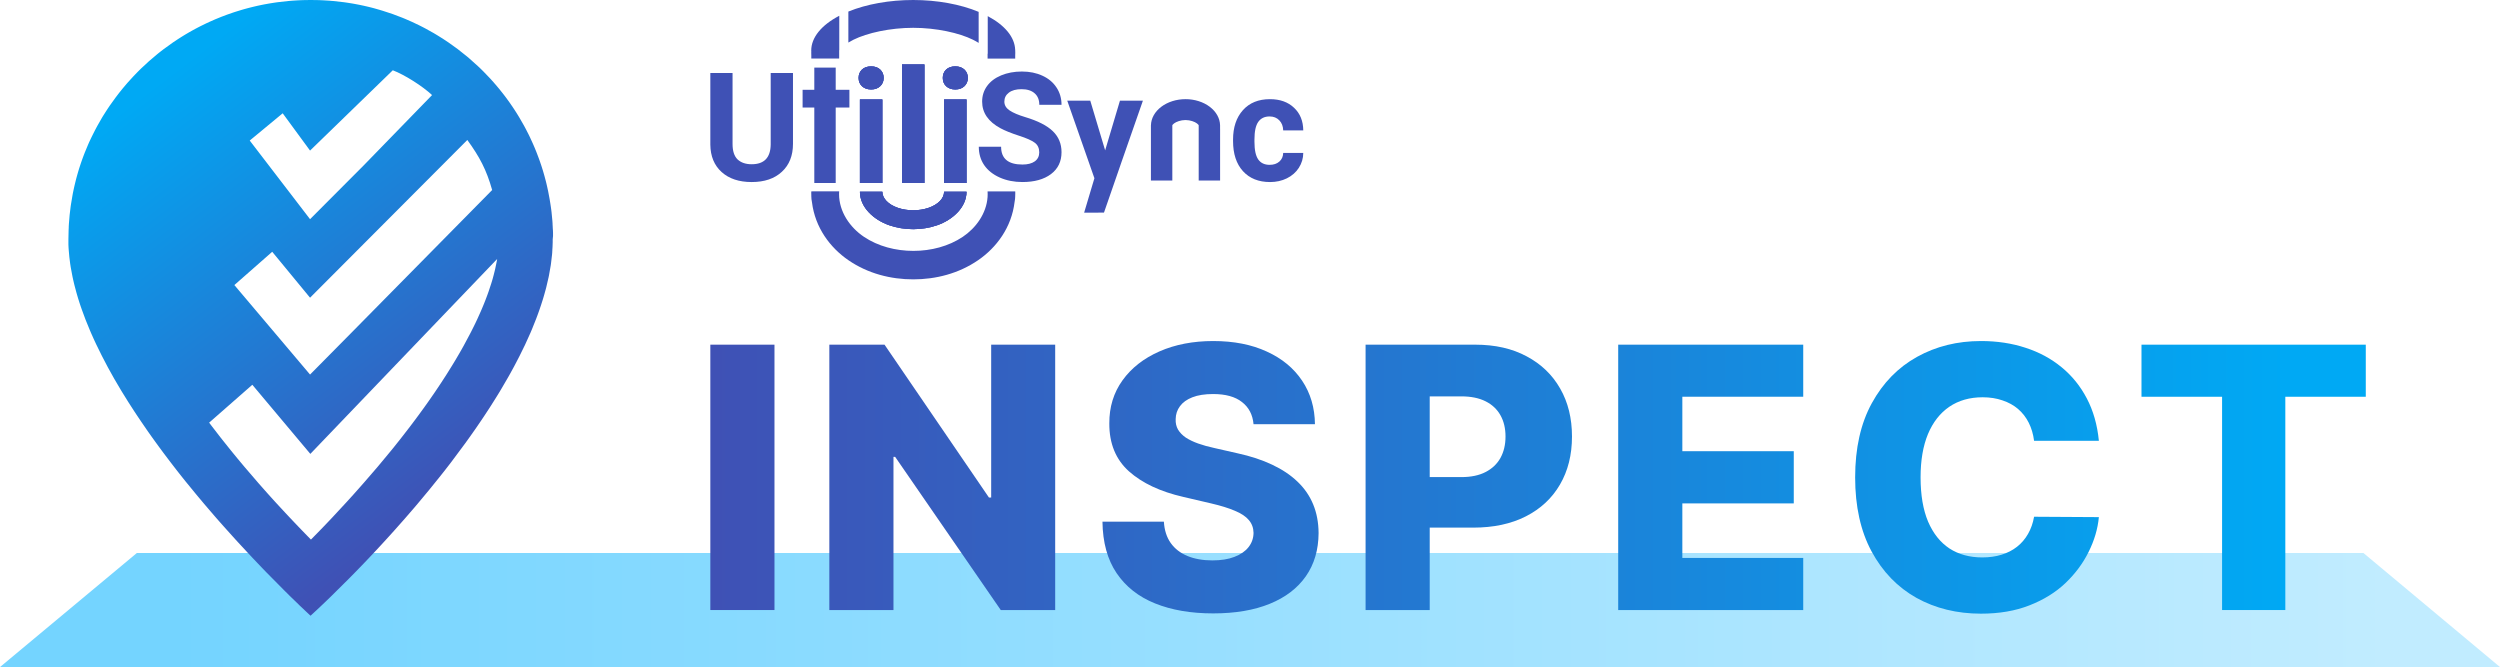
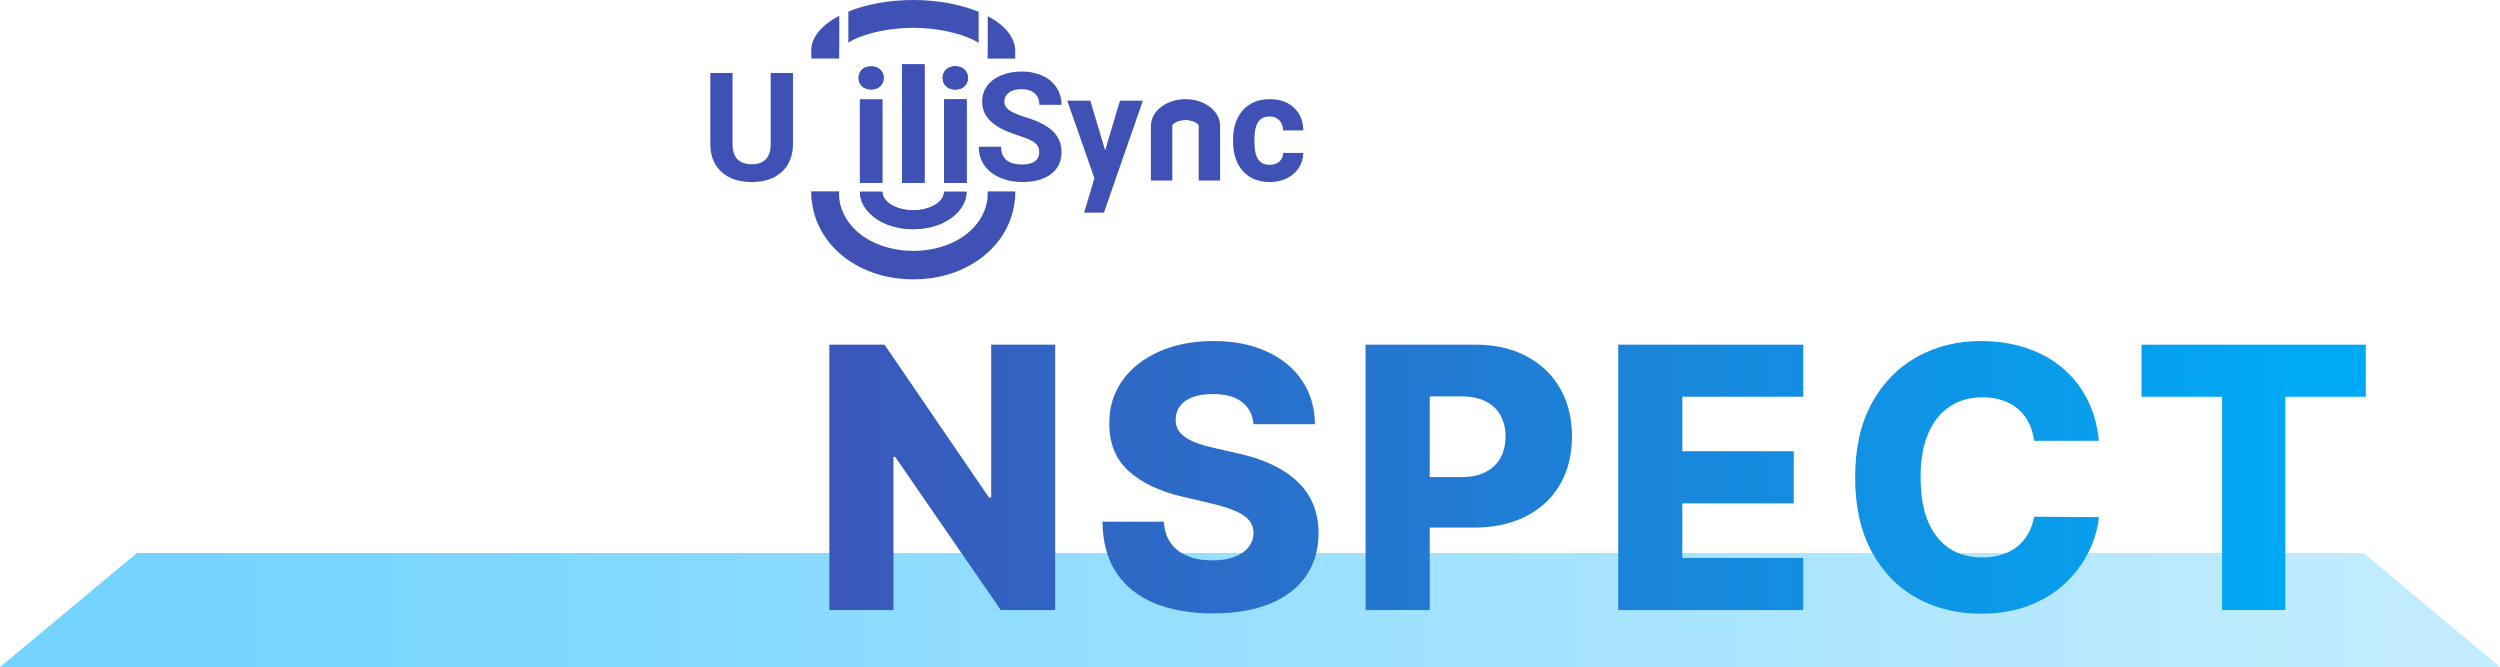
<svg xmlns="http://www.w3.org/2000/svg" xmlns:ns1="http://sodipodi.sourceforge.net/DTD/sodipodi-0.dtd" xmlns:ns2="http://www.inkscape.org/namespaces/inkscape" width="438.5" height="117" viewBox="0 0 438.5 117" fill="none" version="1.1" id="svg45" ns1:docname="inspect-logo.svg" ns2:version="1.3.2 (091e20e, 2023-11-25, custom)">
  <ns1:namedview id="namedview45" pagecolor="#ffffff" bordercolor="#666666" borderopacity="1.0" ns2:showpageshadow="2" ns2:pageopacity="0.0" ns2:pagecheckerboard="0" ns2:deskcolor="#d1d1d1" ns2:zoom="1.7959546" ns2:cx="190.70638" ns2:cy="-4.1760522" ns2:window-width="1920" ns2:window-height="1009" ns2:window-x="3832" ns2:window-y="-8" ns2:window-maximized="1" ns2:current-layer="svg45" />
  <path d="M 24,97 H 414.551 L 438.5,117 H 0 Z" fill="url(#paint0_linear_286_47)" id="path1" style="fill:url(#paint0_linear_286_47)" />
-   <path d="m 97,41.464 c 0,-0.086 0,-0.172 0,-0.258 0,-0.086 0,-0.217 0,-0.328 0,-0.026 0,-0.051 0,-0.079 0,-0.122 4e-4,-0.244 -0.014,-0.368 l -0.029,-0.372 c 0,-0.117 -0.015,-0.234 -0.015,-0.344 -0.007,-0.11 -0.007,-0.258 -0.022,-0.386 v -0.102 c 0,-0.112 -0.007,-0.222 -0.021,-0.332 l -0.022,-0.269 c -0.036,-0.47 -0.082,-0.939 -0.136,-1.405 -0.019,-0.155 -0.038,-0.31 -0.057,-0.465 -0.015,-0.155 -0.037,-0.31 -0.066,-0.463 -0.015,-0.114 -0.029,-0.226 -0.05,-0.344 -0.015,-0.119 -0.036,-0.246 -0.058,-0.368 l -0.058,-0.353 C 96.437,35.12 96.415,35.013 96.401,34.904 96.323,34.445 96.237,33.99 96.143,33.539 96.082,33.244 96.017,32.95 95.95,32.656 95.913,32.494 95.876,32.334 95.838,32.173 l -0.102,-0.413 c -0.076,-0.303 -0.156,-0.605 -0.241,-0.904 -0.081,-0.294 -0.169,-0.589 -0.253,-0.88 -0.088,-0.289 -0.179,-0.576 -0.272,-0.861 -0.093,-0.285 -0.19,-0.572 -0.292,-0.861 L 94.525,27.828 C 94.408,27.501 94.287,27.174 94.157,26.85 l -0.227,-0.565 c -0.065,-0.16 -0.131,-0.319 -0.198,-0.479 -0.085,-0.201 -0.171,-0.403 -0.262,-0.604 -0.158,-0.358 -0.321,-0.714 -0.49,-1.068 -0.077,-0.172 -0.156,-0.327 -0.236,-0.491 -0.18,-0.363 -0.363,-0.723 -0.553,-1.079 -0.081,-0.157 -0.169,-0.31 -0.25,-0.465 L 91.905,22.029 c -0.258,-0.472 -0.525,-0.938 -0.802,-1.398 -0.029,-0.043 -0.051,-0.084 -0.076,-0.126 -0.073,-0.124 -0.147,-0.246 -0.224,-0.368 L 90.576,19.773 C 90.499,19.653 90.423,19.532 90.344,19.412 90.267,19.291 90.189,19.171 90.11,19.052 89.94,18.785 89.755,18.521 89.573,18.26 89.508,18.158 89.433,18.058 89.362,17.958 89.174,17.691 88.983,17.427 88.787,17.165 88.695,17.041 88.603,16.919 88.51,16.798 88.452,16.716 88.385,16.634 88.321,16.552 88.076,16.232 87.823,15.915 87.567,15.603 L 87.283,15.266 C 87.175,15.136 87.067,15.007 86.957,14.88 86.846,14.753 86.738,14.627 86.627,14.501 v -0.009 L 86.288,14.119 C 86.181,13.998 86.073,13.879 85.965,13.76 85.592,13.357 85.214,12.963 84.829,12.576 l -0.387,-0.386 C 84.355,12.104 84.271,12.018 84.179,11.935 84.058,11.818 83.934,11.701 83.812,11.591 83.32,11.132 82.817,10.68 82.303,10.236 L 81.916,9.909 C 81.395,9.475 80.865,9.054 80.326,8.645 79.786,8.237 79.235,7.839 78.676,7.457 78.086,7.054 77.486,6.666 76.877,6.293 L 76.529,6.081 76.09,5.818 C 75.619,5.543 75.141,5.276 74.656,5.019 74.538,4.954 74.419,4.892 74.298,4.83 74.112,4.732 73.923,4.635 73.735,4.542 L 73.438,4.394 C 72.647,4.005 71.847,3.641 71.039,3.302 L 70.561,3.106 C 69.43,2.647 68.28,2.24 67.111,1.886 L 66.634,1.743 66.227,1.626 65.627,1.454 C 65.469,1.411 65.311,1.369 65.152,1.329 L 64.858,1.255 C 64.704,1.218 64.551,1.18 64.397,1.145 64.279,1.116 64.16,1.088 64.04,1.063 L 63.738,0.994 63.348,0.911 C 63.222,0.883 63.094,0.858 62.968,0.833 62.84,0.809 62.718,0.783 62.594,0.761 L 62.145,0.677 61.882,0.63 61.498,0.566 C 61.327,0.536 61.146,0.509 60.97,0.483 60.83,0.46 60.692,0.442 60.55,0.421 L 60.232,0.379 C 59.634,0.3 59.033,0.23 58.426,0.177 58.297,0.165 58.168,0.153 58.038,0.145 L 57.776,0.122 C 57.456,0.098 57.132,0.077 56.807,0.062 56.589,0.048 56.368,0.039 56.148,0.031 L 55.603,0.014 C 55.238,0.006 54.873,0.001 54.506,0 54.14,0 53.774,0.005 53.409,0.014 l -0.544,0.017 c -0.22,0.009 -0.441,0.017 -0.66,0.031 -0.324,0.015 -0.646,0.035 -0.968,0.06 l -0.262,0.023 c -0.13,0 -0.259,0.021 -0.387,0.032 -0.606,0.053 -1.208,0.123 -1.807,0.202 L 48.462,0.421 C 48.323,0.442 48.182,0.461 48.043,0.483 47.873,0.509 47.691,0.536 47.516,0.566 L 47.131,0.63 46.875,0.677 c -0.135,0.023 -0.266,0.049 -0.399,0.072 H 46.469 L 46.038,0.833 45.666,0.909 45.276,0.992 44.993,1.056 44.63,1.14 C 44.461,1.181 44.279,1.223 44.104,1.268 L 43.84,1.334 C 43.69,1.37 43.538,1.41 43.389,1.451 43.197,1.501 43.006,1.555 42.815,1.608 l -0.436,0.126 c -0.363,0.107 -0.724,0.217 -1.084,0.334 l -0.398,0.131 c -1.425,0.475 -2.825,1.026 -4.193,1.651 -0.205,0.093 -0.408,0.188 -0.611,0.284 -0.31,0.147 -0.618,0.298 -0.923,0.453 -0.152,0.076 -0.305,0.155 -0.456,0.234 -0.151,0.079 -0.304,0.158 -0.453,0.239 -0.149,0.081 -0.303,0.162 -0.452,0.245 -0.21,0.115 -0.418,0.232 -0.625,0.353 -0.029,0.015 -0.058,0.031 -0.084,0.048 -0.207,0.119 -0.414,0.241 -0.618,0.363 -0.188,0.114 -0.374,0.227 -0.559,0.344 L 31.727,6.536 C 31.546,6.65 31.366,6.765 31.186,6.88 30.901,7.065 30.618,7.254 30.338,7.445 29.778,7.827 29.228,8.225 28.689,8.633 28.546,8.742 28.406,8.849 28.264,8.959 l -0.273,0.215 -0.208,0.164 -0.171,0.141 -0.117,0.096 c -0.941,0.766 -1.845,1.569 -2.714,2.41 l -0.286,0.279 c -0.124,0.122 -0.247,0.245 -0.369,0.37 -0.234,0.236 -0.465,0.475 -0.692,0.716 -0.34,0.362 -0.676,0.73 -1.009,1.105 -0.077,0.088 -0.153,0.172 -0.23,0.265 -0.904,1.041 -1.753,2.126 -2.544,3.254 -0.058,0.079 -0.113,0.158 -0.169,0.239 l -0.205,0.281 c -0.073,0.105 -0.143,0.21 -0.214,0.315 -0.072,0.105 -0.15,0.222 -0.221,0.334 -0.113,0.165 -0.222,0.332 -0.325,0.501 -0.09,0.141 -0.178,0.282 -0.267,0.423 -0.058,0.088 -0.11,0.172 -0.169,0.265 -0.058,0.093 -0.121,0.198 -0.18,0.298 -0.272,0.451 -0.534,0.91 -0.788,1.377 -0.073,0.131 -0.144,0.263 -0.214,0.394 -0.072,0.131 -0.159,0.3 -0.237,0.451 -0.124,0.238 -0.245,0.475 -0.363,0.716 -0.058,0.122 -0.121,0.245 -0.18,0.367 -0.058,0.122 -0.11,0.229 -0.168,0.344 -0.058,0.115 -0.101,0.212 -0.15,0.317 -0.051,0.105 -0.11,0.239 -0.17,0.36 -0.058,0.12 -0.115,0.258 -0.17,0.387 -0.21,0.477 -0.41,0.96 -0.6,1.446 -0.051,0.124 -0.098,0.248 -0.146,0.373 -0.051,0.126 -0.105,0.279 -0.156,0.418 -0.051,0.14 -0.105,0.284 -0.154,0.425 -0.036,0.091 -0.065,0.182 -0.097,0.275 -0.043,0.129 -0.09,0.258 -0.134,0.388 -0.098,0.293 -0.194,0.587 -0.289,0.883 -0.043,0.138 -0.085,0.275 -0.125,0.413 -0.036,0.11 -0.065,0.221 -0.098,0.333 -0.036,0.112 -0.065,0.222 -0.096,0.332 l -0.092,0.331 c -0.043,0.158 -0.087,0.317 -0.128,0.475 -0.022,0.086 -0.043,0.172 -0.065,0.262 -0.036,0.139 -0.072,0.277 -0.103,0.416 -0.036,0.14 -0.058,0.243 -0.087,0.363 -0.029,0.12 -0.051,0.208 -0.073,0.314 -0.022,0.105 -0.043,0.201 -0.065,0.301 -0.029,0.14 -0.058,0.279 -0.089,0.418 -0.014,0.091 -0.036,0.183 -0.058,0.274 -0.014,0.091 -0.043,0.226 -0.065,0.344 -0.113,0.567 -0.209,1.141 -0.289,1.721 -0.014,0.11 -0.036,0.221 -0.051,0.331 -0.142,1.016 -0.247,2.043 -0.313,3.082 -0.007,0.164 -0.022,0.329 -0.029,0.494 0,0.043 0,0.086 0,0.129 -0.007,0.158 -0.015,0.315 -0.022,0.473 C 12.012,40.894 12,41.426 12,41.96 c 0,0.117 0,0.232 0,0.344 0,0.112 0,0.198 0,0.296 0,0.098 0,0.198 0,0.296 0,0.172 0.007,0.334 0.021,0.503 0.014,0.169 0.015,0.336 0.037,0.504 0.054,0.782 0.139,1.571 0.254,2.369 0.036,0.205 0.065,0.411 0.096,0.618 0.092,0.56 0.197,1.123 0.317,1.685 0.036,0.155 0.065,0.311 0.102,0.468 0.065,0.296 0.138,0.594 0.21,0.894 0.114,0.455 0.235,0.913 0.365,1.377 0.036,0.115 0.065,0.231 0.098,0.344 0.065,0.229 0.136,0.46 0.205,0.689 0.072,0.229 0.152,0.484 0.229,0.725 0.036,0.091 0.058,0.184 0.091,0.277 0.039,0.127 0.081,0.255 0.127,0.382 0.058,0.172 0.119,0.344 0.18,0.516 0.425,1.216 0.901,2.437 1.427,3.664 0.075,0.172 0.15,0.344 0.227,0.529 0.127,0.292 0.257,0.583 0.388,0.873 0.065,0.146 0.132,0.291 0.2,0.437 0.093,0.205 0.19,0.41 0.287,0.615 1.313,2.758 2.763,5.446 4.346,8.053 0.103,0.172 0.208,0.344 0.315,0.516 0.648,1.066 1.318,2.125 2.01,3.177 0.113,0.166 0.223,0.333 0.331,0.501 0.152,0.231 0.304,0.463 0.461,0.689 0.156,0.226 0.309,0.461 0.465,0.689 0.312,0.459 0.627,0.918 0.944,1.377 l 0.339,0.485 c 0.197,0.281 0.395,0.561 0.594,0.839 l 0.562,0.78 c 0.186,0.258 0.375,0.517 0.563,0.775 0.269,0.368 0.541,0.737 0.814,1.102 l 0.241,0.32 c 0.175,0.236 0.351,0.471 0.529,0.702 0.197,0.262 0.396,0.523 0.597,0.783 0.153,0.203 0.31,0.406 0.468,0.608 0.17,0.223 0.34,0.443 0.509,0.661 0.185,0.238 0.371,0.475 0.558,0.709 0.186,0.234 0.357,0.453 0.538,0.678 0.18,0.226 0.358,0.449 0.537,0.671 0.111,0.139 0.222,0.276 0.34,0.413 0.119,0.138 0.222,0.277 0.339,0.413 0.325,0.4 0.649,0.796 0.973,1.19 0.17,0.198 0.328,0.396 0.492,0.593 0.363,0.439 0.727,0.872 1.09,1.3 0.628,0.744 1.253,1.472 1.875,2.186 0.197,0.23 0.394,0.455 0.592,0.677 0.339,0.388 0.678,0.77 1.017,1.147 0.669,0.756 1.33,1.491 1.981,2.202 l 0.485,0.529 0.48,0.517 c 0.036,0.045 0.079,0.089 0.122,0.133 l 0.826,0.892 0.311,0.333 0.371,0.396 0.367,0.391 c 0.364,0.388 0.724,0.766 1.079,1.135 0.227,0.241 0.452,0.478 0.678,0.709 l 0.663,0.689 c 1.134,1.168 2.181,2.221 3.115,3.148 l 0.321,0.32 0.316,0.308 c 0.117,0.117 0.232,0.229 0.339,0.345 0.582,0.569 1.106,1.076 1.564,1.513 l 0.17,0.172 c 0.508,0.487 0.93,0.885 1.253,1.186 l 0.137,0.128 c 0.036,0.035 0.073,0.067 0.105,0.096 l 0.074,0.071 0.373,0.344 c 0.005,0.005 0.01,0.01 0.014,0.016 l 0.029,0.027 c -6e-4,-0.003 -6e-4,-0.006 0,-0.009 l 0.051,-0.046 0.05,-0.045 0.11,-0.102 0.088,-0.081 0.103,-0.094 0.117,-0.109 c 0.308,-0.286 0.743,-0.688 1.29,-1.205 l 0.339,-0.322 c 0.241,-0.23 0.501,-0.479 0.778,-0.747 0.128,-0.121 0.256,-0.246 0.39,-0.375 l 0.058,-0.054 0.233,-0.227 c 0.931,-0.904 2.009,-1.971 3.207,-3.182 l 0.188,-0.191 0.777,-0.792 0.602,-0.618 c 0.1,-0.106 0.201,-0.211 0.306,-0.315 l 0.729,-0.757 0.639,-0.67 0.653,-0.689 0.441,-0.47 c 0.297,-0.315 0.597,-0.637 0.899,-0.962 l 0.456,-0.494 c 0.459,-0.496 0.924,-1.006 1.393,-1.524 0.314,-0.344 0.631,-0.689 0.949,-1.054 1.113,-1.243 2.254,-2.545 3.406,-3.893 l 0.492,-0.582 c 1.342,-1.584 2.697,-3.232 4.044,-4.929 0.144,-0.172 0.287,-0.361 0.43,-0.544 0.17,-0.21 0.332,-0.42 0.496,-0.632 l 0.493,-0.637 c 0.17,-0.213 0.329,-0.427 0.494,-0.642 0.819,-1.073 1.63,-2.163 2.433,-3.271 0.321,-0.441 0.64,-0.884 0.955,-1.331 0.315,-0.447 0.629,-0.894 0.942,-1.343 0.317,-0.459 0.631,-0.918 0.94,-1.377 l 0.44,-0.656 c 0.311,-0.465 0.617,-0.932 0.919,-1.4 l 0.319,-0.497 c 0.203,-0.313 0.401,-0.627 0.595,-0.942 0.125,-0.2 0.252,-0.4 0.376,-0.601 0.142,-0.231 0.285,-0.461 0.424,-0.688 0.139,-0.227 0.264,-0.436 0.394,-0.655 0.425,-0.709 0.839,-1.421 1.243,-2.135 0.1,-0.172 0.198,-0.345 0.296,-0.527 0.18,-0.323 0.357,-0.644 0.531,-0.966 0.111,-0.203 0.22,-0.408 0.328,-0.611 0.565,-1.054 1.097,-2.109 1.597,-3.165 l 0.171,-0.344 c 0.339,-0.709 0.659,-1.418 0.961,-2.126 l 0.275,-0.649 c 0.248,-0.597 0.49,-1.195 0.717,-1.791 0.08,-0.208 0.157,-0.418 0.235,-0.627 0.095,-0.258 0.188,-0.515 0.279,-0.771 L 94.667,54.188 c 0.079,-0.232 0.159,-0.463 0.234,-0.689 0.101,-0.308 0.2,-0.615 0.295,-0.921 0.051,-0.157 0.095,-0.312 0.141,-0.468 0.034,-0.115 0.067,-0.23 0.101,-0.344 0.1,-0.344 0.197,-0.689 0.287,-1.033 0.036,-0.115 0.058,-0.229 0.09,-0.344 0.146,-0.574 0.278,-1.145 0.398,-1.713 0.022,-0.114 0.05,-0.227 0.072,-0.344 0.121,-0.596 0.226,-1.188 0.314,-1.778 0.007,-0.103 0.036,-0.205 0.043,-0.306 0.073,-0.517 0.133,-1.014 0.178,-1.515 0.015,-0.126 0.022,-0.251 0.036,-0.377 l 0.007,-0.191 c 0,-0.066 0.015,-0.131 0.015,-0.198 0,-0.033 0,-0.067 0,-0.102 0.015,-0.186 0.022,-0.372 0.036,-0.558 0.007,-0.276 0.022,-0.549 0.029,-0.823 0,-0.172 0,-0.324 0,-0.485 0,-0.162 0.051,-0.372 0.051,-0.532 z M 86.326,33.329 61.534,58.467 54.383,65.698 41.107,49.999 47.747,44.162 54.383,52.217 81.97,24.55 c 2.163,2.995 3.346,5.209 4.355,8.779 z M 75.784,16.675 63.75,29.053 54.383,38.446 43.803,24.652 l 5.782,-4.781 4.798,6.542 14.513,-14.087 c 2.079,0.791 5.199,2.768 6.888,4.349 z m 11.419,28.747 c -0.024,0.172 -0.055,0.345 -0.092,0.517 -0.072,0.396 -0.156,0.798 -0.251,1.205 -0.029,0.14 -0.065,0.281 -0.1,0.422 -0.043,0.172 -0.087,0.353 -0.134,0.53 0,0.021 -0.014,0.043 -0.014,0.064 -0.036,0.143 -0.076,0.288 -0.117,0.432 -0.007,0.049 -0.029,0.1 -0.036,0.15 -0.051,0.172 -0.099,0.344 -0.151,0.516 -0.043,0.14 -0.084,0.281 -0.129,0.422 -0.141,0.462 -0.296,0.93 -0.463,1.405 -0.061,0.176 -0.123,0.351 -0.188,0.527 -0.072,0.202 -0.147,0.403 -0.224,0.604 -0.058,0.146 -0.111,0.294 -0.169,0.444 -0.058,0.15 -0.102,0.26 -0.155,0.391 -0.051,0.131 -0.103,0.262 -0.159,0.394 -0.083,0.207 -0.17,0.415 -0.259,0.625 -0.072,0.172 -0.145,0.344 -0.221,0.517 -0.2,0.461 -0.409,0.926 -0.629,1.398 -0.101,0.215 -0.202,0.43 -0.306,0.647 -0.104,0.217 -0.185,0.383 -0.28,0.575 -0.136,0.277 -0.275,0.558 -0.419,0.838 -0.065,0.133 -0.133,0.267 -0.205,0.401 -0.369,0.723 -0.761,1.455 -1.173,2.197 -0.127,0.23 -0.256,0.459 -0.387,0.689 -0.12,0.213 -0.242,0.427 -0.368,0.642 -0.148,0.258 -0.298,0.516 -0.455,0.778 -0.132,0.224 -0.266,0.449 -0.402,0.675 -0.141,0.236 -0.283,0.472 -0.431,0.709 -0.291,0.475 -0.589,0.954 -0.895,1.436 -0.08,0.127 -0.17,0.253 -0.243,0.381 -0.244,0.381 -0.492,0.764 -0.746,1.15 l -0.102,0.155 -0.49,0.735 c -0.18,0.272 -0.364,0.544 -0.551,0.818 -0.206,0.302 -0.415,0.605 -0.627,0.909 -0.17,0.248 -0.339,0.496 -0.521,0.746 -0.182,0.25 -0.379,0.536 -0.572,0.804 -0.097,0.134 -0.192,0.269 -0.29,0.403 -0.292,0.404 -0.588,0.81 -0.888,1.219 -0.2,0.274 -0.404,0.546 -0.609,0.819 -0.281,0.381 -0.572,0.764 -0.865,1.148 -0.393,0.515 -0.792,1.032 -1.198,1.55 -0.17,0.217 -0.34,0.434 -0.509,0.651 -0.34,0.435 -0.687,0.872 -1.043,1.31 l -0.533,0.658 c -1.589,1.954 -3.182,3.831 -4.749,5.608 -0.31,0.355 -0.619,0.706 -0.929,1.054 -0.31,0.348 -0.616,0.692 -0.919,1.033 l -0.429,0.474 -0.424,0.466 -0.368,0.405 c -0.735,0.803 -1.452,1.577 -2.151,2.319 l -0.339,0.368 c -0.396,0.418 -0.784,0.826 -1.164,1.224 l -0.378,0.394 c -0.248,0.26 -0.497,0.517 -0.739,0.764 l -0.361,0.37 c -0.382,0.393 -0.755,0.77 -1.114,1.135 L 53.953,94.043 53.497,93.576 C 53.344,93.417 53.187,93.259 53.032,93.095 L 52.397,92.436 C 52.156,92.184 51.912,91.93 51.664,91.668 51.581,91.582 51.495,91.496 51.417,91.406 l -0.036,-0.036 -0.638,-0.676 C 50.5,90.435 50.253,90.177 50.006,89.907 L 49.633,89.505 C 49.542,89.406 49.45,89.306 49.357,89.206 L 49.256,89.098 C 48.992,88.812 48.726,88.525 48.459,88.237 L 48.155,87.904 47.336,86.999 C 47.167,86.818 47.009,86.635 46.845,86.451 46.518,86.084 46.188,85.712 45.856,85.335 L 45.357,84.769 C 44.552,83.851 43.739,82.905 42.918,81.933 42.51,81.448 42.099,80.957 41.686,80.46 41.274,79.963 40.864,79.461 40.455,78.955 39.298,77.528 38.19,76.118 37.133,74.726 l -0.449,-0.594 7.574,-6.643 10.175,12.123 32.778,-34.196 c 7e-4,0.002 7e-4,0.005 0,0.007 z" fill="url(#paint1_linear_286_47)" id="path2" style="fill:url(#paint1_linear_286_47)" />
  <g id="g45" transform="translate(0.593,-0.5)">
    <path d="m 159.586,0.5 c -4.152,0.002 -8.174,0.719 -11.376,2.028 0,0.149 0,1.609 0,3.607 0,1.014 0,1.152 0,1.83 0.259,-0.16 0.555,-0.327 0.903,-0.5 2.398,-1.188 6.426,-2.086 10.473,-2.086 4.047,-4e-5 8.075,0.898 10.472,2.086 0.395,0.196 0.723,0.384 1.005,0.563 0,-0.684 0,-0.845 0,-1.894 0,-1.968 0,-3.363 0,-3.553 C 167.849,1.242 163.786,0.505 159.586,0.5 Z m -12.97,2.765 c -3.154,1.645 -4.914,3.827 -4.918,6.095 0.003,0.04 0.005,0.081 0.009,0.121 -0.004,0.088 -0.006,0.177 -0.006,0.286 0,0.154 0.005,0.27 0.01,0.396 v 0.609 h 4.886 V 9.4 c -0.005,0 -0.007,-0.012 -0.007,-0.04 0,-0.046 0.004,-0.051 0.026,-0.022 0,-0.414 0,-1.429 0,-3.204 0,-1.59 0,-2.307 0,-2.869 z m 26.041,0.065 c 0,0.585 0,1.251 0,2.804 0,2.097 0,3.786 0,3.786 H 172.63 V 10.774 h 4.844 v -0.542 c 0.005,-0.149 0.013,-0.291 0.013,-0.464 0,-0.173 -0.008,-0.314 -0.013,-0.463 0,-0.004 0,-0.008 0,-0.012 0,-0.006 0,-0.011 0,-0.017 0,-0.016 0,-0.033 0,-0.05 v 0.024 c 0,-0.008 0,-0.016 0,-0.024 h -0.007 C 177.393,7.035 175.68,4.934 172.66,3.331 Z M 141.708,34.066 c -0.005,0.093 -0.008,0.187 -0.008,0.303 0,0.154 0.006,0.27 0.011,0.396 v 0.145 c 10e-4,0.361 0.041,0.72 0.118,1.072 0.55,4.446 3.182,7.957 6.387,10.156 3.429,2.353 7.439,3.363 11.378,3.363 3.939,-1e-4 7.95,-1.01 11.379,-3.363 3.222,-2.211 5.865,-5.747 6.395,-10.226 0.068,-0.329 0.104,-0.665 0.106,-1.002 v -0.078 c 0.005,-0.149 0.013,-0.291 0.013,-0.464 0,-0.111 -0.004,-0.208 -0.007,-0.303 h -4.85 v 0.062 c 0.008,0.14 0.014,0.28 0.014,0.421 0,0.141 -0.006,0.282 -0.014,0.421 v 0.108 h -0.005 c -0.203,2.861 -2.02,5.4 -4.349,6.964 -2.472,1.66 -5.569,2.464 -8.664,2.464 -3.095,1e-4 -6.193,-0.804 -8.665,-2.464 -2.472,-1.66 -4.368,-4.418 -4.369,-7.494 0,-0.162 0.007,-0.323 0.017,-0.484 z" fill="#3f51b5" id="path3" />
-     <path d="m 150.236,34.131 c 0,2.747 2.466,4.944 5.137,5.872 2.671,0.927 5.749,0.927 8.42,0 2.672,-0.927 5.14,-3.123 5.14,-5.87 V 34.131 H 165 c 0,0.571 -0.25,1.133 -0.725,1.627 -0.476,0.495 -1.16,0.906 -1.983,1.191 -0.823,0.286 -1.757,0.436 -2.708,0.436 -0.951,0 -1.885,-0.15 -2.708,-0.436 -0.823,-0.286 -1.506,-0.697 -1.982,-1.192 -0.475,-0.495 -0.725,-1.056 -0.725,-1.627 z" fill="#3f51b5" id="path4" />
    <path d="m 154.171,32.596 h -3.935 V 17.95 h 3.935 z m -4.166,-18.436 c 0,-0.587 0.195,-1.069 0.584,-1.448 0.398,-0.379 0.936,-0.569 1.614,-0.569 0.67,0 1.204,0.19 1.602,0.569 0.398,0.379 0.597,0.862 0.597,1.448 0,0.596 -0.204,1.083 -0.611,1.462 -0.398,0.379 -0.927,0.569 -1.588,0.569 -0.66,0 -1.194,-0.19 -1.601,-0.569 -0.398,-0.379 -0.597,-0.866 -0.597,-1.462 z" fill="#3f51b5" id="path5" />
    <path d="m 161.553,32.596 h -3.935 V 11.805 h 3.935 z" fill="#3f51b5" id="path6" />
    <path d="M 168.935,32.596 H 165 V 17.95 h 3.935 z m -4.166,-18.436 c 0,-0.587 0.195,-1.069 0.584,-1.448 0.398,-0.379 0.936,-0.569 1.615,-0.569 0.669,0 1.203,0.19 1.601,0.569 0.398,0.379 0.597,0.862 0.597,1.448 0,0.596 -0.204,1.083 -0.611,1.462 -0.398,0.379 -0.927,0.569 -1.587,0.569 -0.661,0 -1.195,-0.19 -1.602,-0.569 -0.398,-0.379 -0.597,-0.866 -0.597,-1.462 z" fill="#3f51b5" id="path7" />
    <path d="m 150.236,34.131 c 0,2.747 2.466,4.944 5.137,5.872 2.671,0.927 5.749,0.927 8.42,0 2.672,-0.927 5.14,-3.123 5.14,-5.87 V 34.131 H 165 c 0,0.571 -0.25,1.133 -0.725,1.627 -0.476,0.495 -1.16,0.906 -1.983,1.191 -0.823,0.286 -1.757,0.436 -2.708,0.436 -0.951,0 -1.885,-0.15 -2.708,-0.436 -0.823,-0.286 -1.506,-0.697 -1.982,-1.192 -0.475,-0.495 -0.725,-1.056 -0.725,-1.627 z" fill="#3f51b5" id="path8" />
-     <path d="m 154.171,32.596 h -3.935 V 17.95 h 3.935 z m -4.166,-18.436 c 0,-0.587 0.195,-1.069 0.584,-1.448 0.398,-0.379 0.936,-0.569 1.614,-0.569 0.67,0 1.204,0.19 1.602,0.569 0.398,0.379 0.597,0.862 0.597,1.448 0,0.596 -0.204,1.083 -0.611,1.462 -0.398,0.379 -0.927,0.569 -1.588,0.569 -0.66,0 -1.194,-0.19 -1.601,-0.569 -0.398,-0.379 -0.597,-0.866 -0.597,-1.462 z" fill="#3f51b5" id="path9" />
    <path d="m 161.553,32.596 h -3.935 V 11.805 h 3.935 z" fill="#3f51b5" id="path10" />
    <path d="M 168.935,32.596 H 165 V 17.95 h 3.935 z m -4.166,-18.436 c 0,-0.587 0.195,-1.069 0.584,-1.448 0.398,-0.379 0.936,-0.569 1.615,-0.569 0.669,0 1.203,0.19 1.601,0.569 0.398,0.379 0.597,0.862 0.597,1.448 0,0.596 -0.204,1.083 -0.611,1.462 -0.398,0.379 -0.927,0.569 -1.587,0.569 -0.661,0 -1.195,-0.19 -1.602,-0.569 -0.398,-0.379 -0.597,-0.866 -0.597,-1.462 z" fill="#3f51b5" id="path11" />
    <path d="m 150.236,34.131 c 0,2.747 2.466,4.944 5.137,5.872 2.671,0.927 5.749,0.927 8.42,0 2.672,-0.927 5.14,-3.123 5.14,-5.87 l -3.932,-2e-4 c -0.001,0.571 -0.251,1.133 -0.726,1.628 -0.476,0.495 -1.16,0.906 -1.983,1.191 -0.823,0.286 -1.757,0.436 -2.708,0.436 -0.951,0 -1.885,-0.15 -2.708,-0.436 -0.823,-0.286 -1.506,-0.697 -1.981,-1.192 -0.476,-0.495 -0.726,-1.056 -0.726,-1.627 z" fill="#3f51b5" id="path12" />
    <path d="m 154.171,32.596 h -3.935 V 17.95 h 3.935 z m -4.166,-18.436 c 0,-0.587 0.195,-1.069 0.584,-1.448 0.398,-0.379 0.936,-0.569 1.614,-0.569 0.67,0 1.204,0.19 1.602,0.569 0.398,0.379 0.597,0.862 0.597,1.448 0,0.596 -0.204,1.083 -0.611,1.462 -0.398,0.379 -0.927,0.569 -1.588,0.569 -0.66,0 -1.194,-0.19 -1.601,-0.569 -0.398,-0.379 -0.597,-0.866 -0.597,-1.462 z" fill="#3f51b5" id="path13" />
    <path d="m 161.553,32.596 h -3.935 V 11.805 h 3.935 z" fill="#3f51b5" id="path14" />
    <path d="M 168.935,32.596 H 165 V 17.95 h 3.935 z m -4.166,-18.436 c 0,-0.587 0.195,-1.069 0.584,-1.448 0.398,-0.379 0.936,-0.569 1.615,-0.569 0.669,0 1.203,0.19 1.601,0.569 0.398,0.379 0.597,0.862 0.597,1.448 0,0.596 -0.204,1.083 -0.611,1.462 -0.398,0.379 -0.927,0.569 -1.587,0.569 -0.661,0 -1.195,-0.19 -1.602,-0.569 -0.398,-0.379 -0.597,-0.866 -0.597,-1.462 z" fill="#3f51b5" id="path15" />
    <path d="m 138.497,13.306 v 12.426 c 0,2.064 -0.649,3.697 -1.948,4.898 -1.291,1.201 -3.058,1.801 -5.301,1.801 -2.208,0 -3.961,-0.583 -5.26,-1.749 -1.3,-1.166 -1.962,-2.769 -1.988,-4.807 V 13.306 h 3.897 v 12.452 c 0,1.235 0.295,2.138 0.883,2.708 0.598,0.561 1.421,0.842 2.468,0.842 2.192,0 3.304,-1.149 3.339,-3.447 V 13.306 Z" fill="#3f51b5" id="path16" />
    <path d="m 181.69,27.222 c 0,-0.734 -0.26,-1.296 -0.78,-1.684 -0.519,-0.397 -1.455,-0.812 -2.806,-1.244 -1.351,-0.441 -2.42,-0.873 -3.208,-1.296 -2.148,-1.157 -3.222,-2.717 -3.222,-4.678 0,-1.019 0.286,-1.926 0.858,-2.721 0.58,-0.803 1.407,-1.43 2.481,-1.879 1.082,-0.449 2.295,-0.674 3.637,-0.674 1.351,0 2.555,0.246 3.611,0.739 1.057,0.484 1.875,1.171 2.455,2.06 0.589,0.89 0.884,1.9 0.884,3.032 h -3.897 c 0,-0.864 -0.273,-1.533 -0.819,-2.009 -0.545,-0.484 -1.312,-0.726 -2.299,-0.726 -0.953,0 -1.693,0.203 -2.221,0.609 -0.529,0.397 -0.793,0.924 -0.793,1.581 0,0.613 0.308,1.127 0.923,1.542 0.623,0.415 1.537,0.803 2.741,1.166 2.216,0.665 3.832,1.49 4.845,2.475 1.013,0.985 1.52,2.211 1.52,3.68 0,1.633 -0.619,2.915 -1.858,3.848 -1.238,0.924 -2.905,1.387 -5.001,1.387 -1.455,0 -2.78,-0.264 -3.975,-0.79 -1.195,-0.536 -2.109,-1.266 -2.741,-2.19 -0.624,-0.924 -0.935,-1.995 -0.935,-3.213 H 175 c 0,2.082 1.247,3.123 3.741,3.123 0.927,0 1.65,-0.186 2.169,-0.557 0.52,-0.38 0.78,-0.907 0.78,-1.581 z" fill="#3f51b5" id="path17" />
    <path d="m 222.115,29.412 c 0.693,0 1.256,-0.19 1.689,-0.57 0.433,-0.38 0.658,-0.885 0.676,-1.516 H 228 c -0.008,0.95 -0.268,1.823 -0.779,2.617 -0.511,0.786 -1.213,1.399 -2.105,1.84 -0.883,0.432 -1.862,0.648 -2.936,0.648 -2.009,0 -3.594,-0.635 -4.754,-1.905 -1.161,-1.278 -1.741,-3.041 -1.741,-5.287 v -0.246 c 0,-2.16 0.576,-3.883 1.728,-5.17 1.152,-1.287 2.732,-1.931 4.741,-1.931 1.758,0 3.166,0.501 4.222,1.503 1.065,0.993 1.607,2.319 1.624,3.978 h -3.52 c -0.018,-0.726 -0.243,-1.313 -0.676,-1.762 -0.433,-0.458 -1.004,-0.687 -1.715,-0.687 -0.874,0 -1.537,0.32 -1.987,0.959 -0.442,0.631 -0.663,1.659 -0.663,3.084 v 0.389 c 0,1.443 0.221,2.479 0.663,3.11 0.442,0.631 1.113,0.946 2.013,0.946 z" fill="#3f51b5" id="path18" />
-     <path d="m 142.236,12.356 v 3.897 h -2.052 v 3.106 h 2.052 c 0,0 0,2.099 0,4.707 v 3.833 c 0,2.217 0,4.266 0,4.698 h 3.754 V 19.358 h 2.403 v -3.106 h -2.403 v -3.897 z" fill="#3f51b5" id="path19" />
    <path d="m 207.345,17.893 c -1.589,9e-4 -3.115,0.481 -4.248,1.337 -1.134,0.856 -1.784,2.019 -1.813,3.24 h -0.005 v 9.702 h 3.754 c 0,0 0,-2.099 0,-4.707 v -4.996 c 0.012,-0.036 0.071,-0.141 0.312,-0.326 0.371,-0.284 1.169,-0.587 2.001,-0.587 0.831,0 1.628,0.303 1.999,0.587 0.242,0.186 0.3,0.291 0.313,0.327 v 0.735 c 0,0.218 0,0.243 0,0.545 0,0.709 0,1.28 0,1.28 v 7.141 h 3.754 v -9.057 c 0,-0.011 -0.004,-0.022 -0.004,-0.033 0,-0.213 0,-0.611 0,-0.611 -0.028,-1.221 -0.679,-2.385 -1.813,-3.241 -1.134,-0.856 -2.66,-1.336 -4.25,-1.337 z" fill="#3f51b5" id="path20" />
    <path d="m 186.6,18.152 4.767,13.613 c -0.198,0.664 -0.212,0.703 -0.467,1.559 -0.682,2.289 -1.261,4.232 -1.287,4.319 l -0.047,0.158 h 1.735 c 0.954,0 1.739,-0.005 1.745,-0.011 0.008,-0.008 2.873,-8.276 2.981,-8.601 0,0 0,-0.004 0,-0.004 l 3.848,-11.032 h -4.027 l -2.598,8.721 -2.611,-8.721 z m 8.828,10.995 c 0.109,0 0.244,10e-5 0.314,0.004 -0.07,0 -0.205,-10e-5 -0.314,-0.004 z m 0.576,0.021 c 0.006,0 0.014,0.004 0.016,0.005 -0.004,0 -0.01,-0.004 -0.016,-0.005 z" fill="#3f51b5" id="path21" />
  </g>
-   <path d="M 135.843,60.455 V 107 h -11.25 V 60.455 Z" fill="url(#paint2_linear_286_47)" id="path22" style="fill:url(#paint2_linear_286_47)" />
  <path d="M 185.079,60.455 V 107 h -9.546 L 157.011,80.136 h -0.296 V 107 h -11.25 V 60.455 h 9.682 l 18.318,26.818 h 0.387 V 60.455 Z" fill="url(#paint3_linear_286_47)" id="path23" style="fill:url(#paint3_linear_286_47)" />
  <path d="m 219.872,74.409 c -0.152,-1.667 -0.826,-2.962 -2.023,-3.886 -1.182,-0.939 -2.871,-1.409 -5.068,-1.409 -1.455,0 -2.667,0.189 -3.636,0.568 -0.97,0.379 -1.697,0.901 -2.182,1.568 -0.485,0.651 -0.735,1.401 -0.75,2.25 -0.031,0.697 0.106,1.311 0.409,1.841 0.318,0.53 0.773,1 1.364,1.409 0.606,0.394 1.333,0.742 2.181,1.045 0.849,0.303 1.803,0.568 2.864,0.795 l 4,0.909 c 2.303,0.5 4.333,1.167 6.091,2 1.773,0.833 3.257,1.826 4.454,2.977 1.213,1.151 2.129,2.477 2.75,3.977 0.622,1.5 0.94,3.182 0.955,5.045 -0.015,2.939 -0.758,5.462 -2.227,7.568 -1.47,2.106 -3.584,3.72 -6.341,4.841 -2.743,1.121 -6.053,1.682 -9.932,1.682 -3.894,0 -7.288,-0.583 -10.182,-1.75 -2.894,-1.167 -5.144,-2.939 -6.75,-5.318 -1.606,-2.379 -2.432,-5.386 -2.477,-9.023 h 10.773 c 0.091,1.5 0.492,2.75 1.204,3.75 0.712,1 1.69,1.758 2.932,2.273 1.258,0.515 2.712,0.773 4.364,0.773 1.515,0 2.803,-0.204 3.863,-0.614 1.076,-0.409 1.902,-0.977 2.478,-1.704 0.575,-0.727 0.871,-1.561 0.886,-2.5 -0.015,-0.879 -0.288,-1.629 -0.818,-2.25 -0.531,-0.636 -1.349,-1.182 -2.455,-1.636 -1.091,-0.47 -2.485,-0.901 -4.182,-1.296 l -4.863,-1.136 c -4.031,-0.924 -7.205,-2.417 -9.523,-4.477 -2.318,-2.076 -3.47,-4.879 -3.455,-8.409 -0.015,-2.879 0.758,-5.402 2.319,-7.568 1.56,-2.167 3.719,-3.856 6.477,-5.068 2.757,-1.212 5.901,-1.818 9.432,-1.818 3.606,0 6.735,0.614 9.386,1.841 2.667,1.212 4.735,2.917 6.205,5.114 1.469,2.197 2.219,4.742 2.25,7.636 z" fill="url(#paint4_linear_286_47)" id="path24" style="fill:url(#paint4_linear_286_47)" />
  <path d="M 239.523,107 V 60.455 h 19.227 c 3.485,0 6.492,0.682 9.023,2.046 2.545,1.349 4.507,3.235 5.886,5.659 1.379,2.409 2.068,5.212 2.068,8.409 0,3.212 -0.704,6.023 -2.113,8.432 -1.394,2.394 -3.387,4.25 -5.978,5.568 -2.59,1.318 -5.666,1.977 -9.227,1.977 H 246.546 V 83.682 h 9.772 c 1.697,0 3.114,-0.295 4.25,-0.886 1.152,-0.591 2.023,-1.417 2.614,-2.477 0.591,-1.076 0.886,-2.326 0.886,-3.75 0,-1.439 -0.295,-2.682 -0.886,-3.727 -0.591,-1.061 -1.462,-1.879 -2.614,-2.455 -1.151,-0.576 -2.568,-0.864 -4.25,-0.864 h -5.545 V 107 Z" fill="url(#paint5_linear_286_47)" id="path25" style="fill:url(#paint5_linear_286_47)" />
  <path d="M 283.833,107 V 60.455 h 32.454 v 9.136 h -21.204 v 9.545 h 19.545 v 9.159 h -19.545 v 9.568 h 21.204 V 107 Z" fill="url(#paint6_linear_286_47)" id="path26" style="fill:url(#paint6_linear_286_47)" />
  <path d="m 368.143,77.318 h -11.364 c -0.151,-1.167 -0.462,-2.22 -0.932,-3.159 -0.469,-0.939 -1.091,-1.742 -1.863,-2.409 -0.773,-0.667 -1.69,-1.174 -2.75,-1.523 -1.046,-0.364 -2.205,-0.545 -3.478,-0.545 -2.257,0 -4.204,0.553 -5.84,1.659 -1.622,1.106 -2.872,2.704 -3.751,4.795 -0.863,2.091 -1.295,4.621 -1.295,7.591 0,3.091 0.439,5.682 1.318,7.773 0.894,2.076 2.144,3.644 3.75,4.705 1.621,1.046 3.538,1.568 5.75,1.568 1.243,0 2.371,-0.159 3.387,-0.477 1.03,-0.318 1.931,-0.78 2.704,-1.386 0.788,-0.621 1.432,-1.371 1.932,-2.25 0.515,-0.894 0.871,-1.901 1.068,-3.023 l 11.364,0.068 c -0.197,2.061 -0.796,4.091 -1.796,6.091 -0.985,2 -2.341,3.825 -4.068,5.477 -1.727,1.636 -3.833,2.939 -6.318,3.909 -2.47,0.97 -5.303,1.455 -8.5,1.455 -4.212,0 -7.985,-0.925 -11.318,-2.773 -3.318,-1.864 -5.94,-4.576 -7.864,-8.136 -1.924,-3.561 -2.886,-7.894 -2.886,-13 0,-5.121 0.977,-9.462 2.932,-13.023 1.954,-3.561 4.598,-6.265 7.931,-8.114 3.334,-1.849 7.069,-2.773 11.205,-2.773 2.818,0 5.424,0.394 7.818,1.182 2.394,0.773 4.5,1.909 6.318,3.409 1.818,1.485 3.296,3.311 4.432,5.477 1.137,2.167 1.841,4.644 2.114,7.432 z" fill="url(#paint7_linear_286_47)" id="path27" style="fill:url(#paint7_linear_286_47)" />
  <path d="m 375.618,69.591 v -9.136 h 39.34 v 9.136 H 400.845 V 107 H 389.754 V 69.591 Z" fill="url(#paint8_linear_286_47)" id="path28" style="fill:url(#paint8_linear_286_47)" />
  <defs id="defs45">
    <linearGradient id="paint0_linear_286_47" x1="419.11" y1="108.5" x2="31.048" y2="108.5" gradientUnits="userSpaceOnUse" gradientTransform="translate(0,-1.5)">
      <stop stop-color="#C1ECFF" id="stop28" />
      <stop offset="1" stop-color="#74D4FF" id="stop29" />
    </linearGradient>
    <linearGradient id="paint1_linear_286_47" x1="72.371" y1="83.982" x2="18.697" y2="13.723" gradientUnits="userSpaceOnUse" gradientTransform="translate(12,-1.5)">
      <stop stop-color="#3F51B5" id="stop30" />
      <stop offset="1" stop-color="#00A9F4" id="stop31" />
    </linearGradient>
    <linearGradient id="paint2_linear_286_47" x1="401.5" y1="85.5" x2="125" y2="85.5" gradientUnits="userSpaceOnUse" gradientTransform="translate(0,-1.5)">
      <stop stop-color="#00A9F4" id="stop32" />
      <stop offset="1" stop-color="#3F51B5" id="stop33" />
    </linearGradient>
    <linearGradient id="paint3_linear_286_47" x1="401.5" y1="85.5" x2="125" y2="85.5" gradientUnits="userSpaceOnUse" gradientTransform="translate(0,-1.5)">
      <stop stop-color="#00A9F4" id="stop34" />
      <stop offset="1" stop-color="#3F51B5" id="stop35" />
    </linearGradient>
    <linearGradient id="paint4_linear_286_47" x1="401.5" y1="85.5" x2="125" y2="85.5" gradientUnits="userSpaceOnUse" gradientTransform="translate(0,-1.5)">
      <stop stop-color="#00A9F4" id="stop36" />
      <stop offset="1" stop-color="#3F51B5" id="stop37" />
    </linearGradient>
    <linearGradient id="paint5_linear_286_47" x1="401.5" y1="85.5" x2="125" y2="85.5" gradientUnits="userSpaceOnUse" gradientTransform="translate(0,-1.5)">
      <stop stop-color="#00A9F4" id="stop38" />
      <stop offset="1" stop-color="#3F51B5" id="stop39" />
    </linearGradient>
    <linearGradient id="paint6_linear_286_47" x1="401.5" y1="85.5" x2="125" y2="85.5" gradientUnits="userSpaceOnUse" gradientTransform="translate(0,-1.5)">
      <stop stop-color="#00A9F4" id="stop40" />
      <stop offset="1" stop-color="#3F51B5" id="stop41" />
    </linearGradient>
    <linearGradient id="paint7_linear_286_47" x1="401.5" y1="85.5" x2="125" y2="85.5" gradientUnits="userSpaceOnUse" gradientTransform="translate(0,-1.5)">
      <stop stop-color="#00A9F4" id="stop42" />
      <stop offset="1" stop-color="#3F51B5" id="stop43" />
    </linearGradient>
    <linearGradient id="paint8_linear_286_47" x1="401.5" y1="85.5" x2="125" y2="85.5" gradientUnits="userSpaceOnUse" gradientTransform="translate(0,-1.5)">
      <stop stop-color="#00A9F4" id="stop44" />
      <stop offset="1" stop-color="#3F51B5" id="stop45" />
    </linearGradient>
  </defs>
</svg>